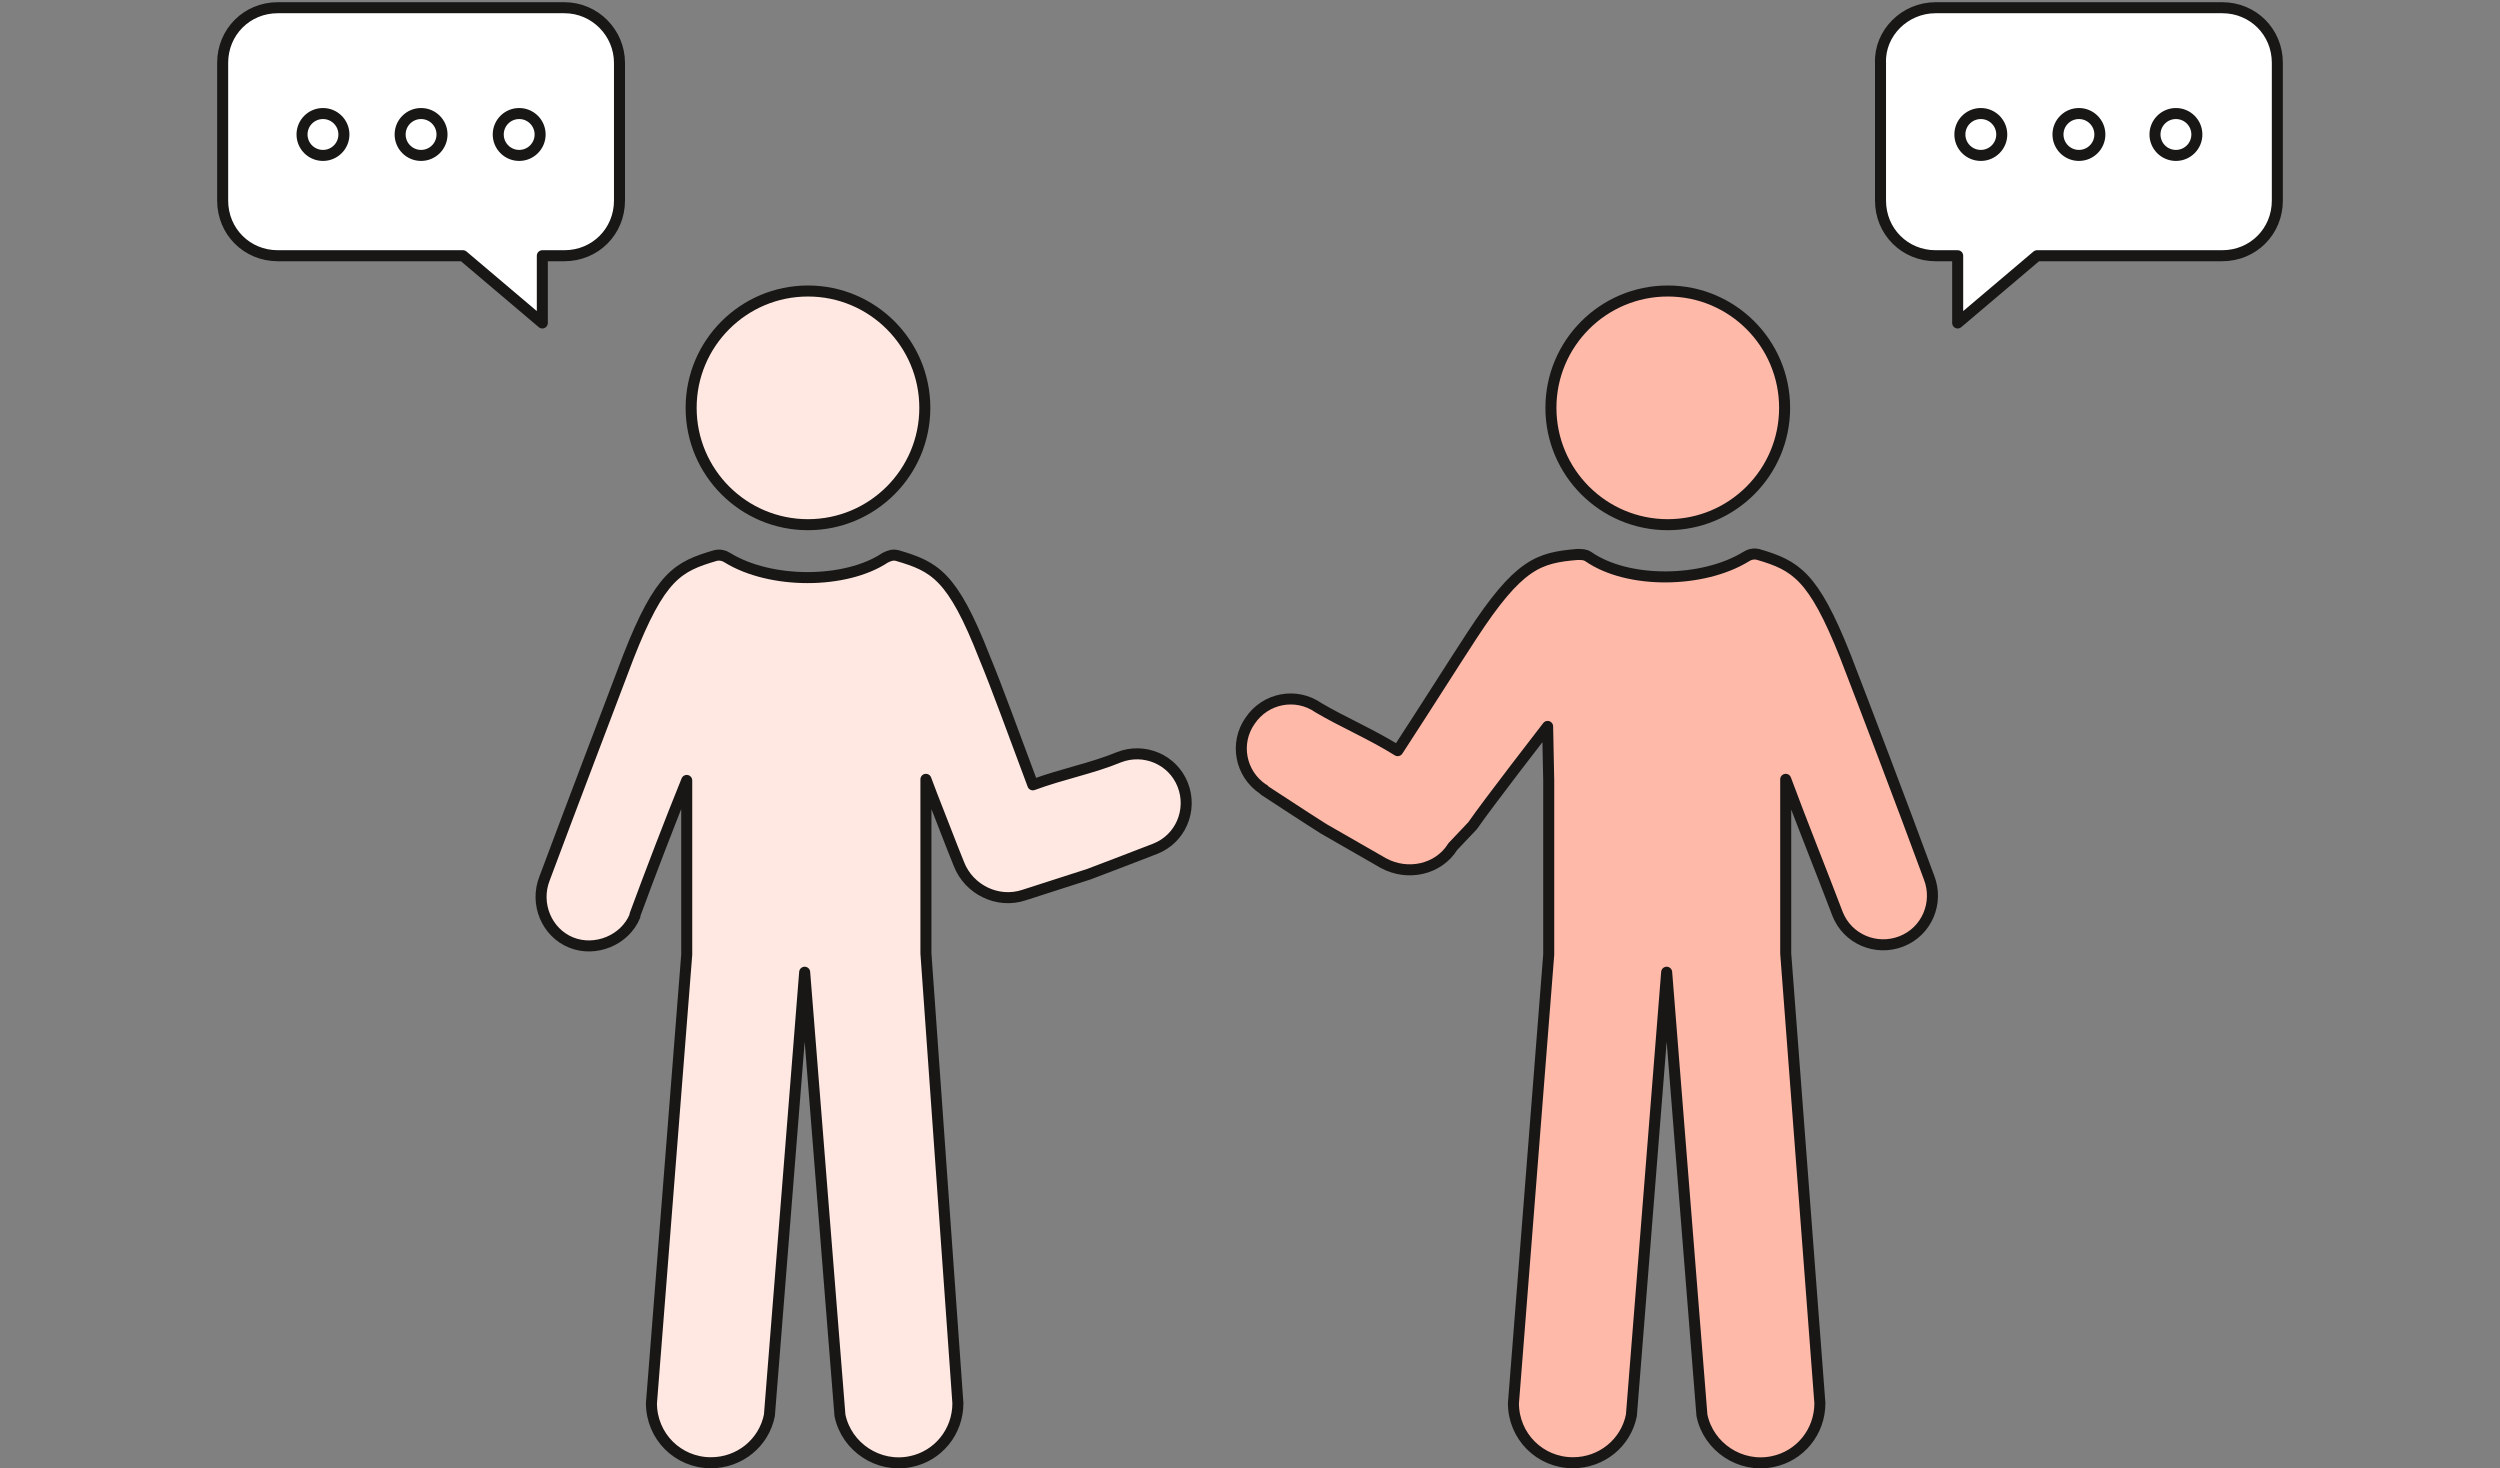
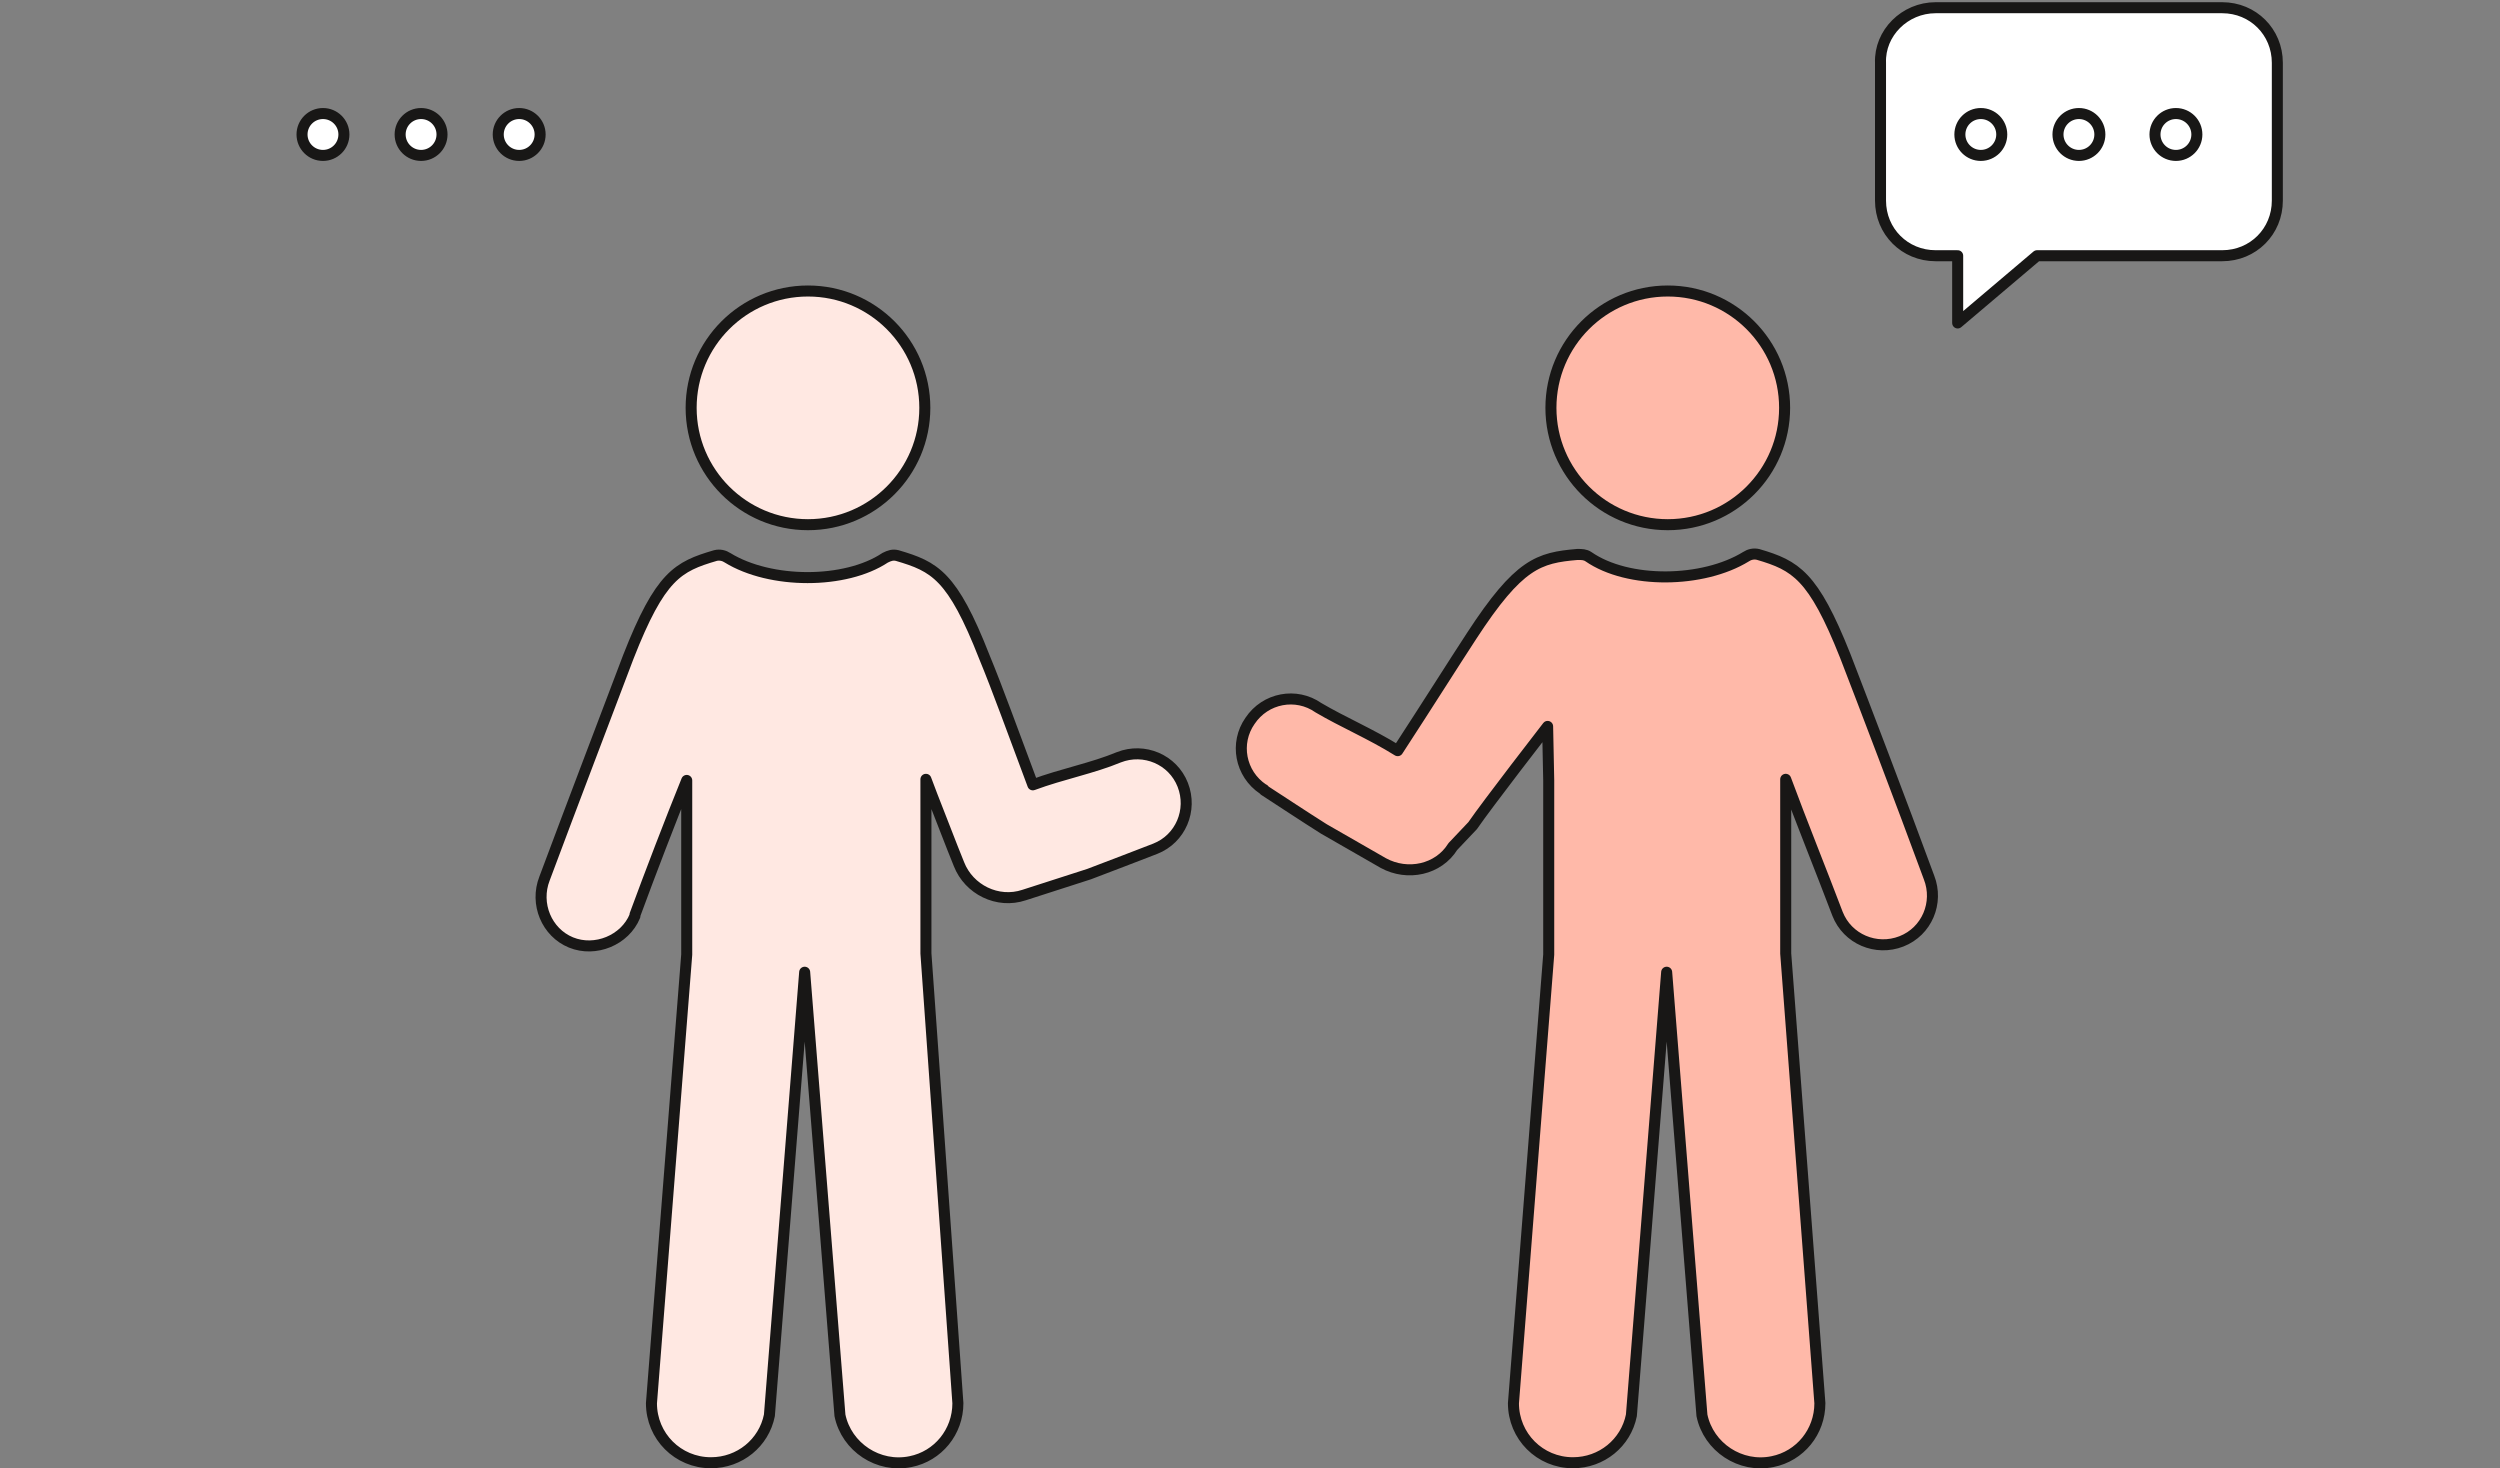
<svg xmlns="http://www.w3.org/2000/svg" enable-background="new 0 0 226.8 133.2" viewBox="0 0 226.8 133.2">
  <rect x="0" y="0" width="226.8" height="133.2" fill="#808080" stroke="none" />
  <g stroke="#181716" stroke-linecap="round" stroke-linejoin="round">
    <circle cx="73.3" cy="37" fill="#ffe8e2" r="10.6" />
    <path d="m93.7 71.2c-1.8-4.8-3.2-8.7-4.4-11.6-2.9-7.4-4.5-8.2-7.9-9.2-.4-.1-.7 0-1.1.2-3.6 2.4-10.4 2.4-14.3 0-.3-.2-.7-.3-1.1-.2-3.4 1-5 1.8-7.9 9.2-1.7 4.5-5.1 13.4-7.6 20.1-.9 2.3.2 4.9 2.4 5.8s4.9-.2 5.8-2.4v-.1c1.4-3.8 3.2-8.5 4.7-12.2v15.8l-3.2 40.7c0 3 2.4 5.4 5.4 5.4 2.6 0 4.8-1.8 5.3-4.3l3.2-40.2 3.2 40.2c.6 2.9 3.5 4.8 6.4 4.2 2.5-.5 4.3-2.7 4.3-5.3l-2.9-40.8v-15.8c.7 1.9 1.6 4.1 2.4 6.2l.6 1.5c.9 2.3 3.5 3.6 5.9 2.8l5.9-1.9c2.1-.8 4.2-1.6 6-2.3 2.3-.9 3.4-3.5 2.5-5.8s-3.5-3.4-5.8-2.5c-2.4 1-5.1 1.5-7.8 2.5z" fill="#ffe8e2" />
    <circle cx="151.3" cy="37" fill="#ffb9a9" r="10.6" />
    <path d="m143.1 50.3c-3.5.3-5.3.8-9.6 7.4-1.7 2.6-3.9 6.1-6.7 10.4-2.4-1.5-5-2.6-7.2-3.9-2-1.4-4.8-.9-6.2 1.2-1.4 2-.9 4.8 1.2 6.2 0 0 .1 0 .1.1 1.7 1.1 3.5 2.3 5.4 3.5l5.4 3.1c2.2 1.2 5 .6 6.3-1.5l1.8-1.9c1.3-1.9 6.8-9 6.8-9l.1 4.9v15.8l-3.2 40.7c0 3 2.4 5.4 5.4 5.4 2.6 0 4.8-1.8 5.3-4.3l3.2-40.2 3.2 40.2c.6 2.9 3.5 4.8 6.4 4.2 2.5-.5 4.3-2.7 4.3-5.3l-3.1-40.8v-15.8c1.4 3.8 3.3 8.5 4.7 12.2.9 2.3 3.5 3.4 5.8 2.5s3.4-3.5 2.5-5.8c-2.5-6.8-5.9-15.7-7.6-20.1-2.9-7.3-4.5-8.2-7.9-9.2-.4-.1-.8 0-1.1.2-3.9 2.4-10.7 2.5-14.3 0-.3-.2-.6-.2-1-.2" fill="#ffb9a9" />
    <g fill="#fff">
-       <path d="m51.2.7h-26c-2.8 0-5 2.2-5 5v12.5c0 2.8 2.2 5 5 5h16.8l7.2 6.1v-6.1h2c2.8 0 5-2.2 5-5v-12.5c0-2.7-2.2-5-5-5z" />
      <circle cx="29.3" cy="12.2" r="1.9" />
      <circle cx="38.2" cy="12.2" r="1.9" />
      <circle cx="47.1" cy="12.2" r="1.9" />
      <path d="m175.6.7h26c2.8 0 5 2.2 5 5v12.5c0 2.8-2.2 5-5 5h-16.8l-7.2 6.1v-6.1h-2c-2.8 0-5-2.2-5-5v-12.5c-.1-2.7 2.2-5 5-5z" />
      <circle cx="197.4" cy="12.2" r="1.9" />
      <circle cx="188.6" cy="12.2" r="1.9" />
      <circle cx="179.7" cy="12.2" r="1.9" />
    </g>
  </g>
</svg>